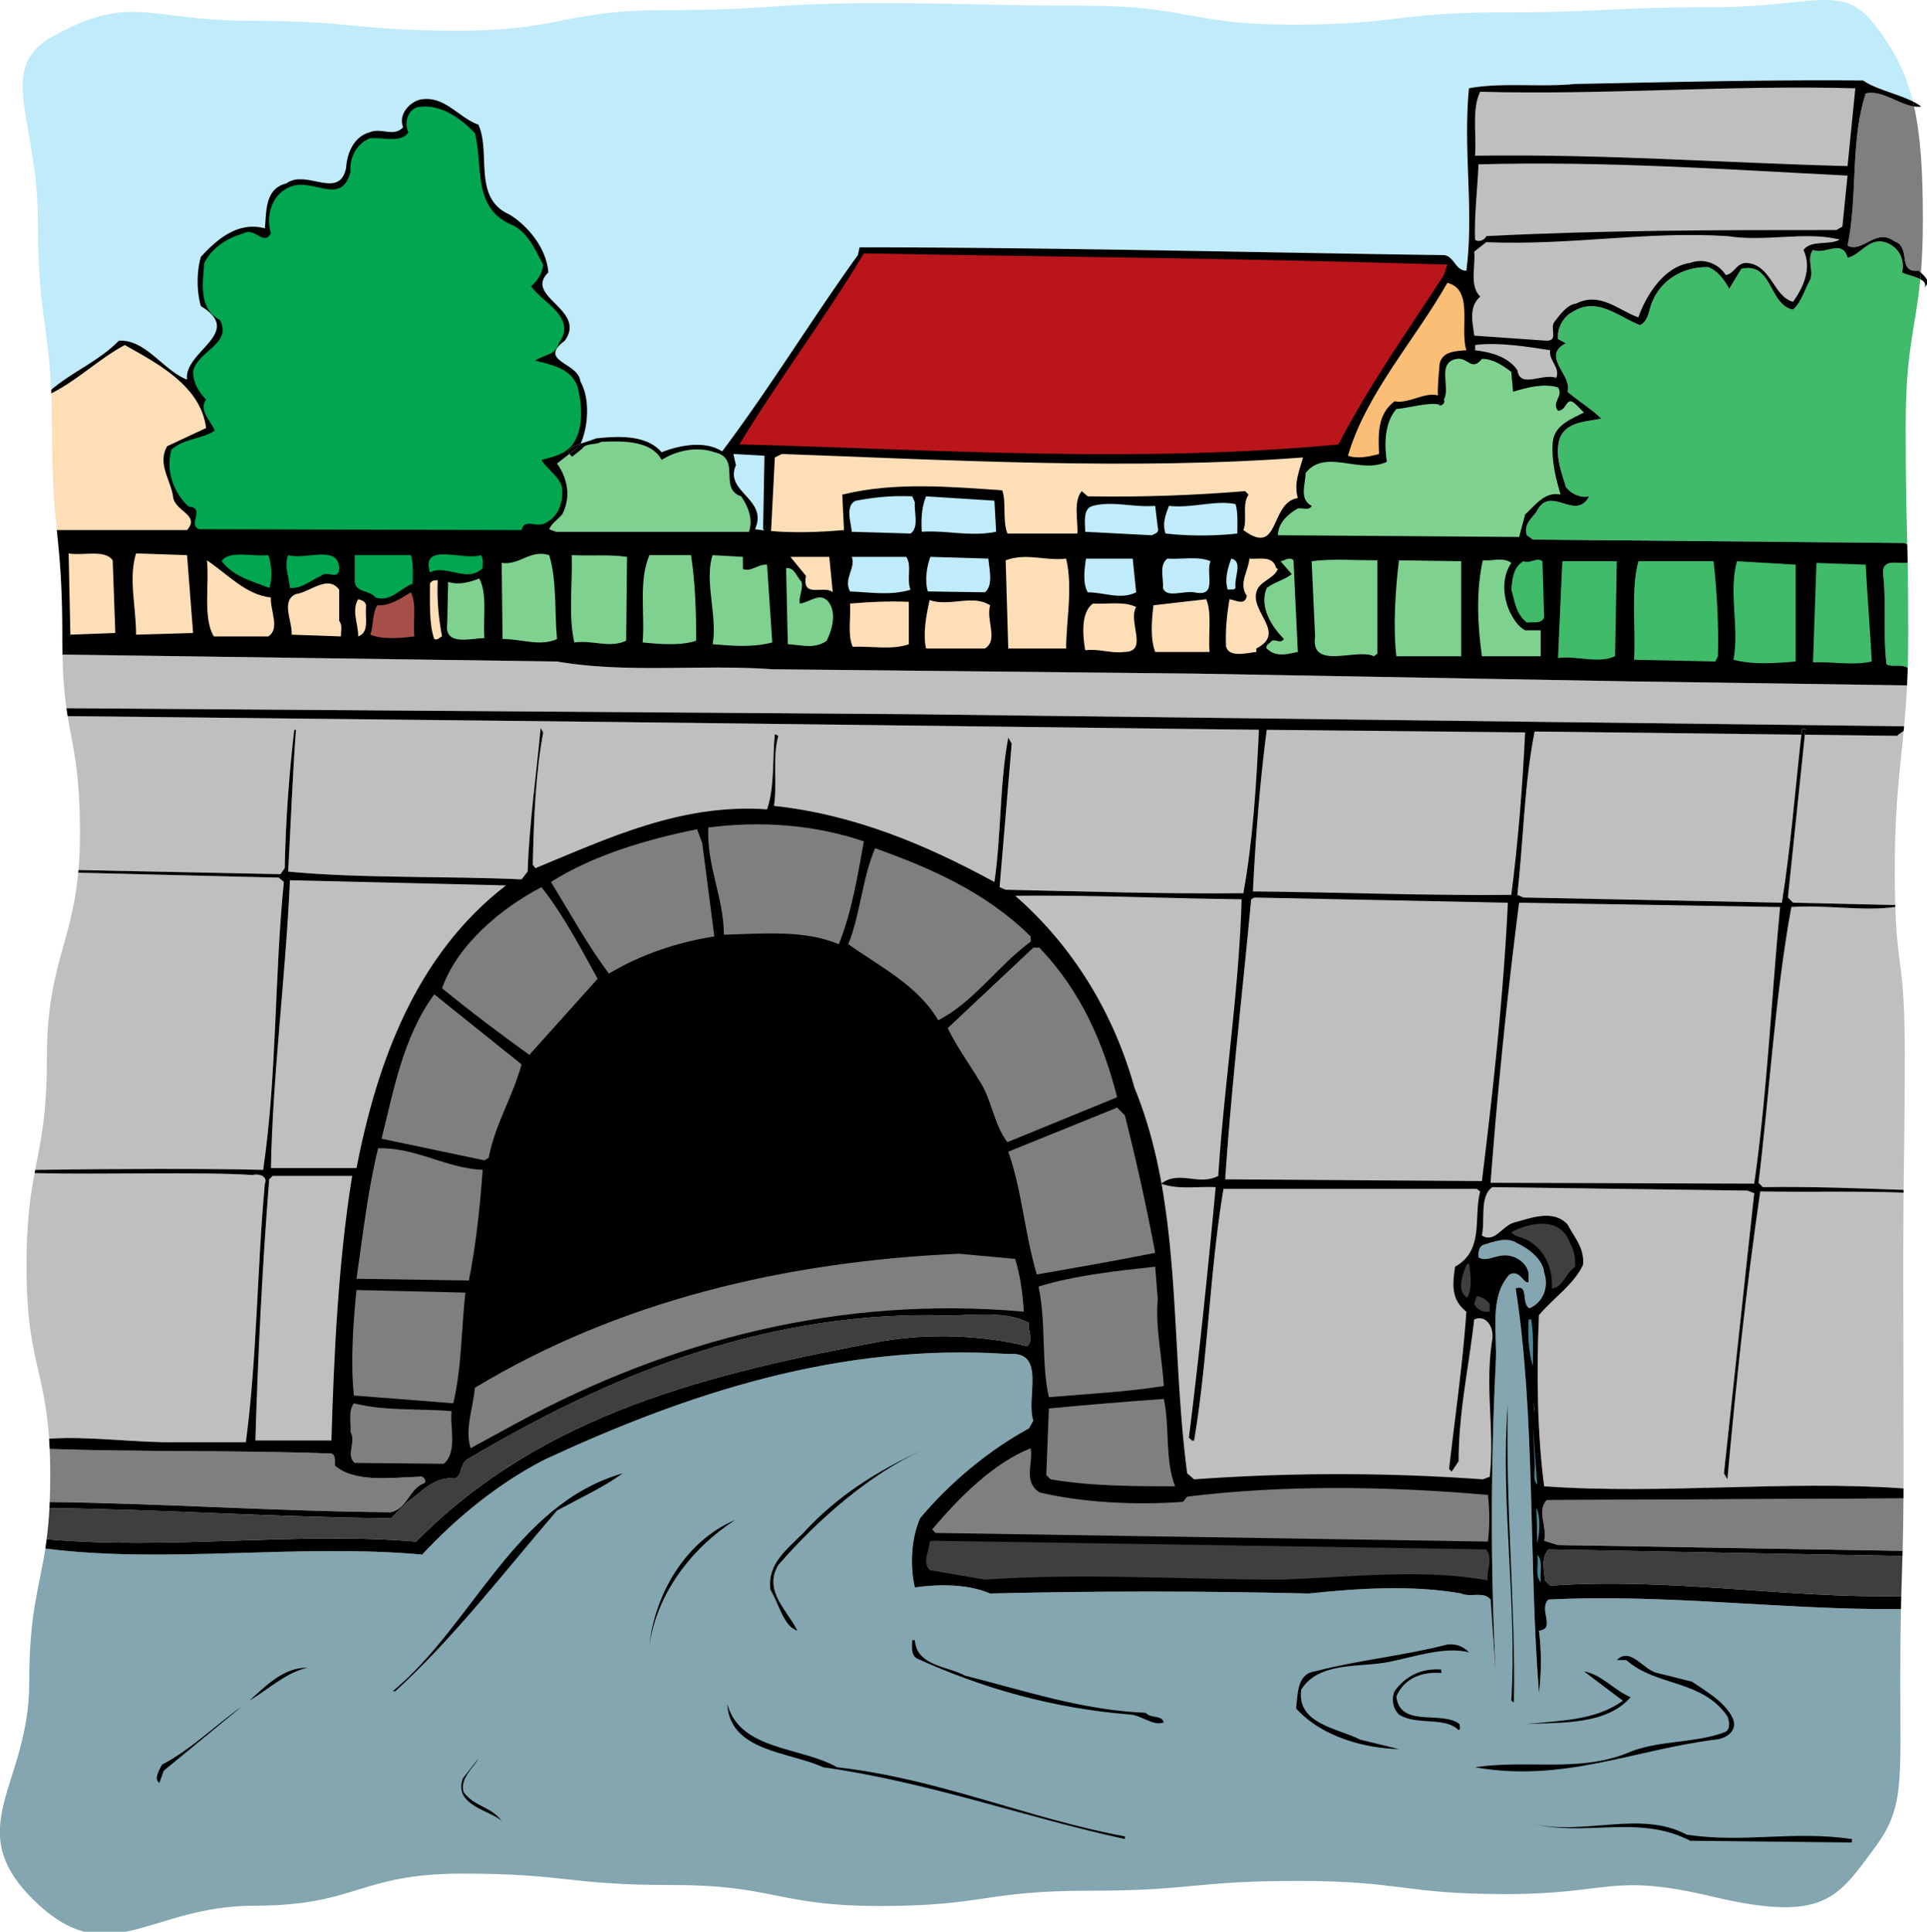
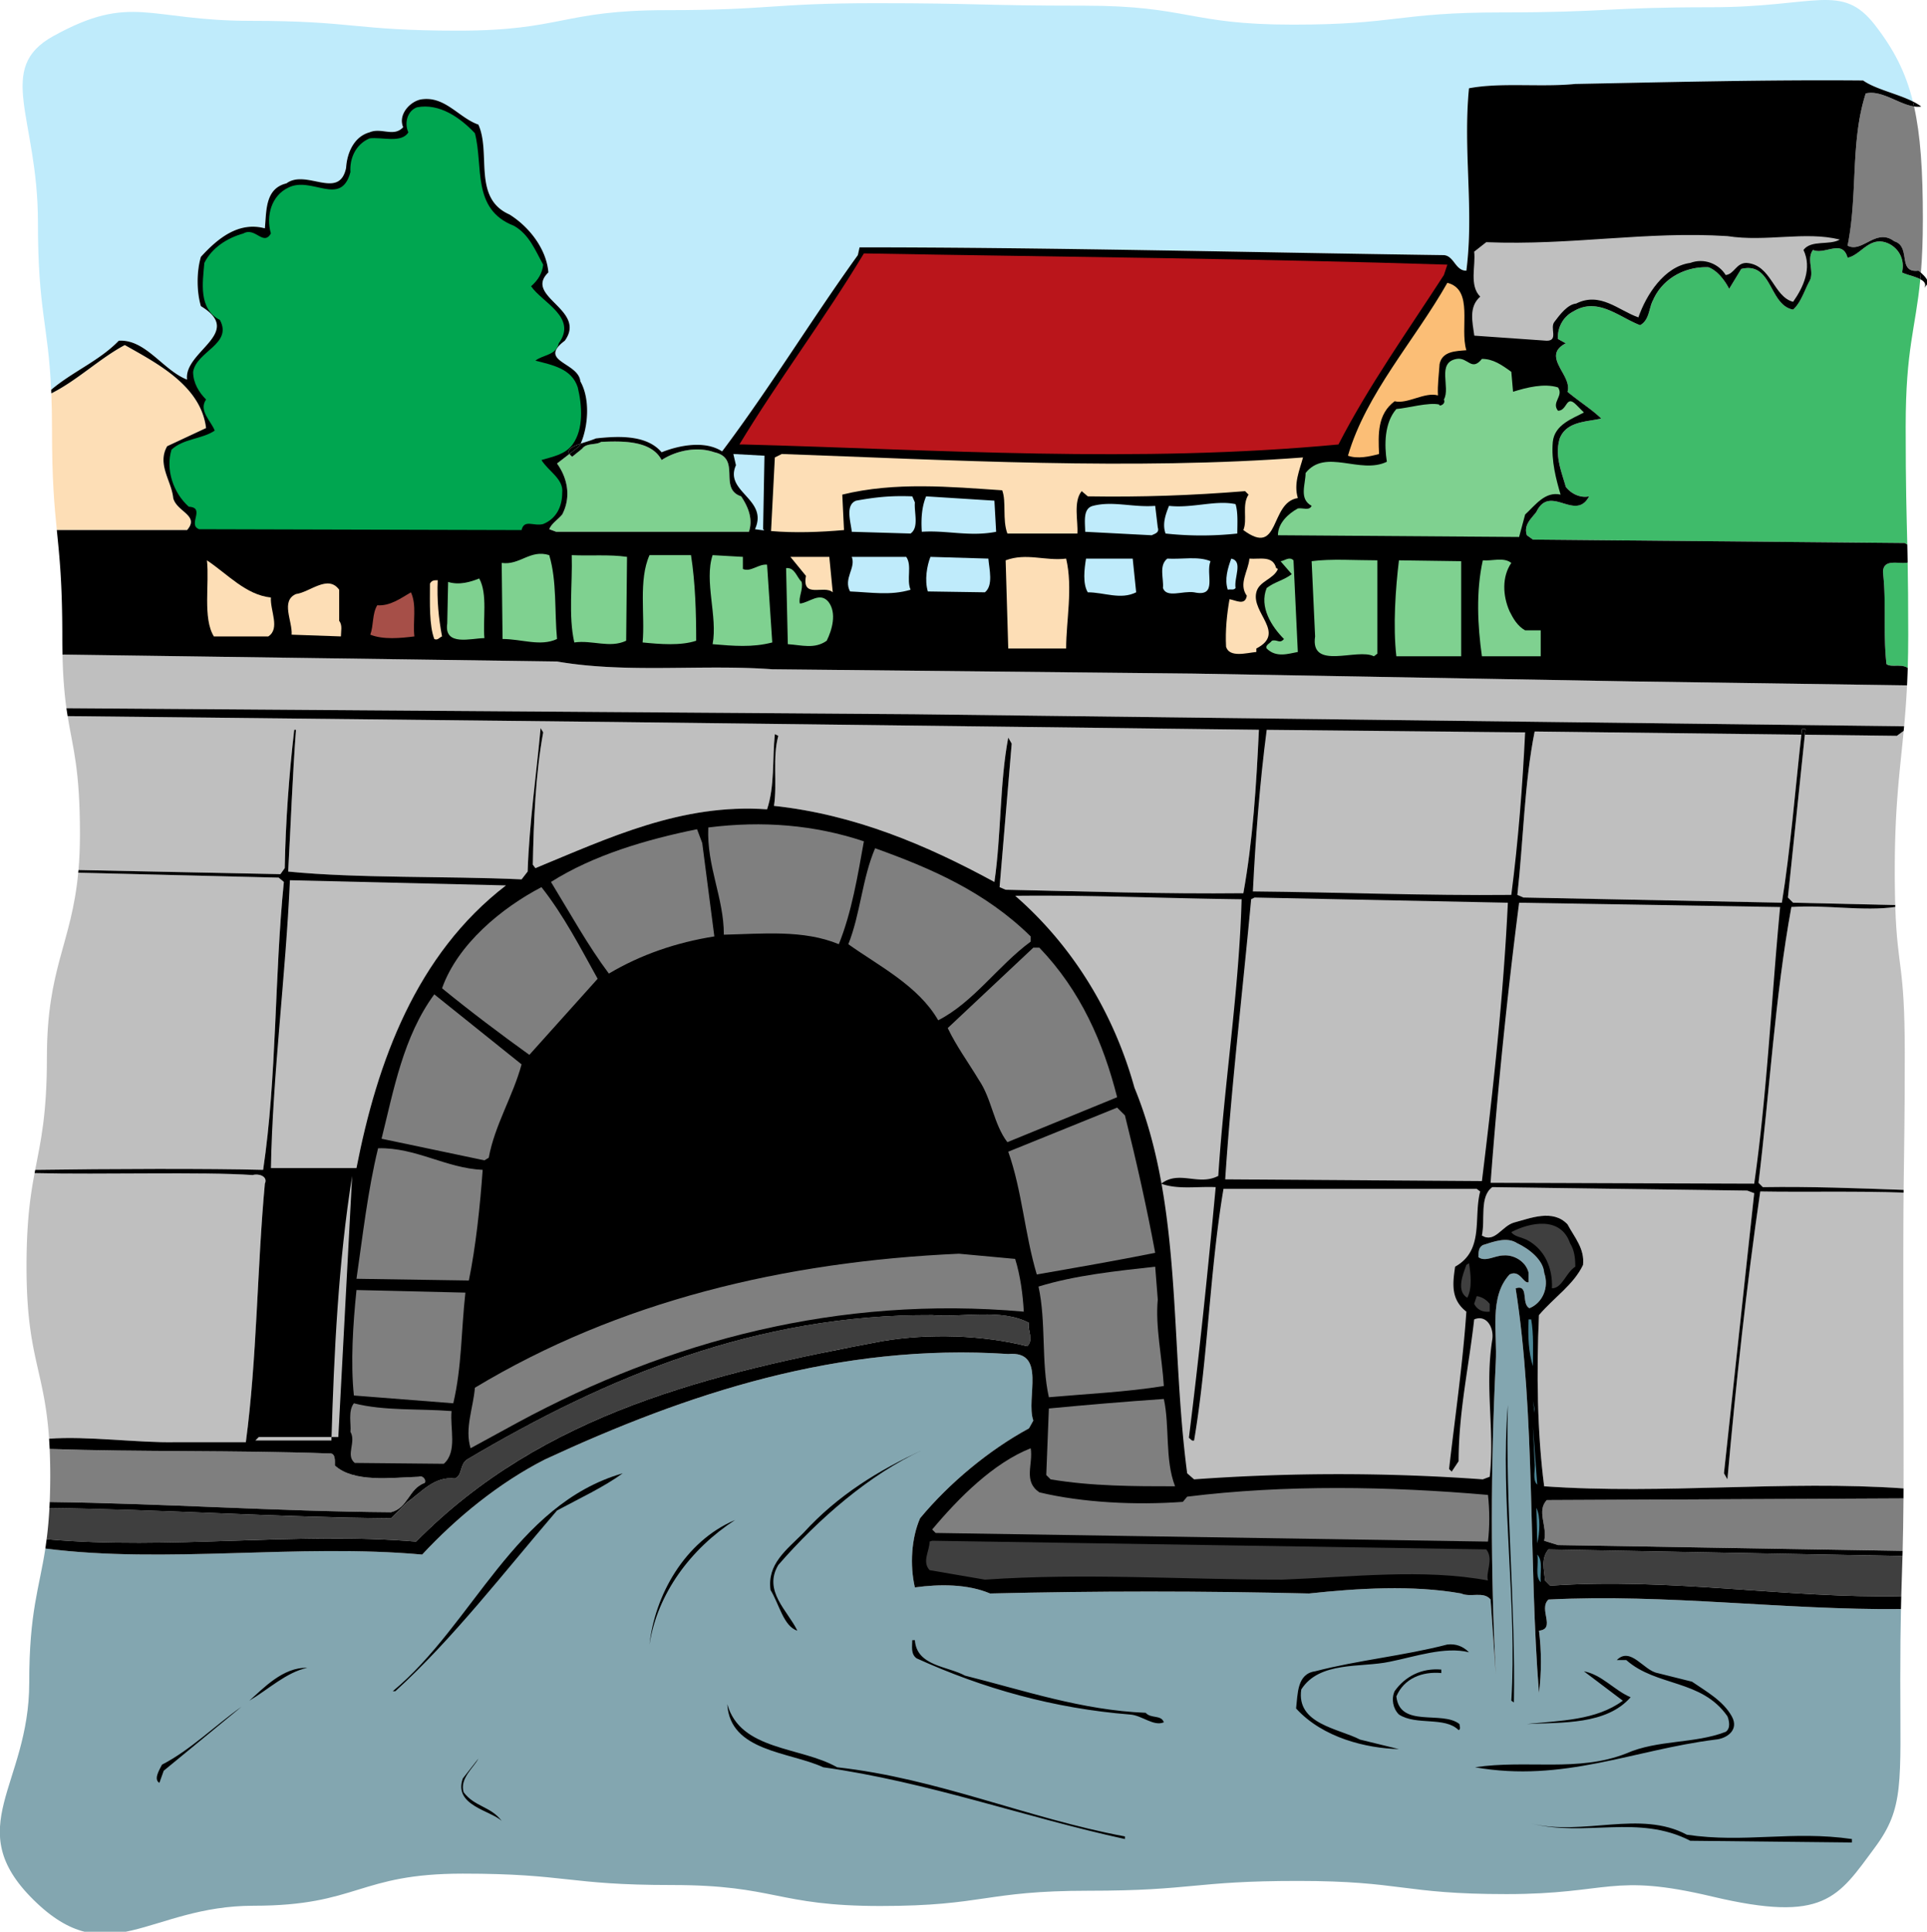
<svg xmlns="http://www.w3.org/2000/svg" width="419.461" height="420.416">
  <defs>
    <clipPath id="a">
      <path d="M0 269h414v151.39H0Zm0 0" />
    </clipPath>
    <clipPath id="b">
      <path d="M418 59h1.46v4H418Zm0 0" />
    </clipPath>
  </defs>
  <path fill="#7f7f7f" d="M92.46 322.713c.376-.754-.562-1.695-1.315-1.316-6.024.187-14.114 1.316-18.25-2.446 0-1.129.187-2.824-1.32-2.636-20.778-.735-40.891-.29-60.763-.97a137.738 137.738 0 0 1 .008 11.548c24.543.289 49.422 2.035 74.301 2.218 3.766-.941 3.766-5.082 7.34-6.398" />
  <path fill="#3f3f3f" d="M90.578 335.506c27.66-28.035 64.352-36.691 101.61-43.652 9.968-1.692 21.824-1.317 31.421 1.129 1.504-1.504 0-3.387.375-5.079-6.02-3.199-14.488-1.128-21.074-1.695-38.195-.187-70.746 13.36-101.23 31.422-1.692 1.129-.942 3.387-2.633 4.14-4.516-.562-7.34 3.012-10.535 5.27l-3.39 3.387c-24.665-.184-49.68-1.95-74.364-2.227a91.736 91.736 0 0 1-.606 6.793c26.77 2.38 54.25-1.683 80.426.512" />
  <g clip-path="url(#a)" transform="translate(0 .026)">
    <path fill="#83a6b0" d="M337.07 348.09c-2.257 2.07 1.692 6.398-2.07 6.773.563 4.328.563 9.219 0 13.547-2.258-28.223-.754-60.586-5.082-88.058 3.012-.942 1.129 3.386 3.012 4.328 2.824-1.13 4.328-4.516 3.199-7.715-.188-2.824-3.387-5.27-5.832-6.399-2.262-1.504-5.082-.375-7.527.38-.942.562-.942 1.503-.942 2.632 1.504 1.129 3.574-.379 5.457-.379 2.258-.187 4.89 1.32 5.457 3.766v2.07c-1.129.375-1.883-2.824-4.14-1.695-4.516 4.894-2.633 12.605-3.012 19.191-1.13 23.145-1.13 45.16 0 67.739l-1.13-16.18c-1.503-1.883-4.327-.38-6.397-1.317-10.536-1.882-22.579-1.128-33.114 0-23.898-.566-45.722-.566-69.43 0-4.894-2.07-10.914-2.07-16.37-1.32-1.13-4.89-.754-10.723 1.128-15.05 6.399-7.716 15.051-14.868 23.707-19.571l.942-1.691c-1.696-4.895 3.012-15.243-5.457-14.489-36.88-2.445-69.996 8.657-100.856 22.953-9.968 5.082-19.191 12.61-26.715 20.7-26.906-2.446-55.875 2.066-82.027-1.317-1.351 8.844-3.508 13.703-3.508 29.219 0 22.406-15.008 31.523.95 47.254 16.183 15.957 25.132 1.266 47.859 1.266 22.781 0 22.781-6.989 45.562-6.989 22.735 0 22.735 2.48 45.47 2.48 22.73 0 22.73 4.563 45.456 4.563 22.668 0 22.668-3.32 45.34-3.32 22.773 0 22.773-2.133 45.547-2.133 22.687 0 22.687 2.867 45.375 2.867 22.59 0 22.793-4.68 44.777.528 24.461 5.797 27.344.234 35.422-10.676 6.402-8.637 5.524-13.914 5.524-36.637 0-6.64.058-11.344.148-15.242-25.633.21-51.09-3.371-76.723-2.078" />
  </g>
  <path fill="#3f3f3f" d="m336.316 343.975 1.13 1.129c26.007-1.844 51.831 2.808 76.413 2.28.086-3.058.18-5.741.266-8.741L337.07 337.2c-1.695 2.07-.941 4.328-.754 6.774" />
  <path fill="#bfbfbf" d="M57.277 254.6c3.008-20.133 2.446-42.336 4.512-62.657l-1.129-.94-43.633-1.079c-1.468 15.574-6.816 20.652-6.816 40.207 0 12.516-1.34 18.152-2.547 24.473 15.832-.239 38.14-.309 49.613-.004" />
  <path fill="#7f7f7f" d="M406.121 20.342c-3.387 10.535-1.691 22.012-3.95 33.113 3.2 1.696 6.212-3.949 10.161-.941 3.766 1.129.566 6.965 5.27 6.398.144.11.332.258.53.434.263-3.176.43-6.926.43-11.684 0-10.574-.519-18.242-1.921-24.492-3.375-.504-7.102-3.644-10.52-2.828" />
  <path fill="#bfbfbf" d="M61.98 188.932c.188-10.16.938-20.32 2.067-30.106h.379c-.754 9.973-1.13 20.508-1.696 30.856 15.243 1.508 34.247.941 50.805 1.695l1.317-1.695c.375-10.723 1.882-20.883 2.824-31.23l.562.937c-1.691 9.222-2.07 19.383-2.258 28.789l.567.754c15.992-6.586 31.797-14.114 50.426-12.797 1.691-5.078 1.129-10.91 1.691-16.367l.754.375c-1.316 4.703-.188 10.347-.941 15.242 17.5 1.879 33.117 8.465 47.98 16.558 1.508-10.351 1.129-21.453 3.012-31.425l.754 1.32-2.637 31.234 1.316.563c17.313.375 34.625.941 51.746.754 2.07-11.477 2.825-23.52 3.387-35.563l-140.18-1.695L14.72 155.85c1.129 7.031 2.683 11.285 2.683 25.742 0 2.875-.117 5.434-.32 7.758l43.957.898.941-1.316" />
  <path fill="#7f7f7f" d="m336.129 335.318 3.008.942 75.02 1.262c.081-3.133.152-6.696.187-11.414l-77.653.367c-2.257 2.449.188 5.644-.562 8.843" />
  <path fill="#fddeb6" d="M37.707 108.397c-.375-3.762-3.574-7.336-1.316-11.286l8.464-3.953c-1.128-9.218-10.722-14.113-17.687-18.062-5.48 2.91-10.344 7.691-15.996 10.512.094 2.328.148 4.945.148 7.984 0 10.86.512 16.43 1.047 21.77H40.72c2.82-3.2-2.258-3.954-3.012-6.965" />
  <path fill="#bfbfbf" d="M38.27 313.87h15.242c2.445-18.25 2.445-38.009 4.14-56.259.75-1.695-1.507-2.261-2.636-1.882-11.125-.754-32.723-.059-47.485-.422-.937 4.992-1.758 10.574-1.758 20.367 0 19.676 3.883 22.297 4.91 37.445 8.2-.652 19.36.93 27.587.75m354.605-153.965-3.688 35.426 1.13 1.13 22.23.515a242.444 242.444 0 0 1-.102-7.543c0-13.903 1.09-21.434 1.942-30.371l-1.489 1.082-20.023-.239m-132.953-13.308-91.82-.942c-15.43-1.128-31.614.942-46.852-1.691l-107.629-1.508-.02-.015c.11 5.054.438 8.683.856 11.695l184.504 1.305 215.52 2.629c.25-2.743.476-5.641.636-8.91l-60.363-.872-94.832-1.691m123.246 112.707c-3.012 20.7-5.27 41.582-7.148 62.656l-.754-1.316 6.586-60.965-1.508-.563-55.504-.754c-2.824 2.07-1.508 6.965-2.262 10.54 2.824 1.69 4.328-2.07 6.965-2.825 3.574-.941 8.465-3.011 11.664.375 1.508 2.825 3.766 5.27 3.387 8.844-2.07 4.328-6.207 6.965-9.594 10.914-.566 12.418-.379 25.59 1.129 37.258 26.195 1.844 52.215-1.363 78.226.46.004-1.28.008-2.64.008-4.093 0-22.734-.058-22.539-.058-45.273 0-6.512.023-11.157.062-15.008-10.199-.367-21.625-.078-31.199-.25" />
  <path fill="#3fbb6a" d="M410.262 52.705c-3.574-.941-5.27 2.82-8.09 3.387-1.129-4.14-4.89-.566-7.527-1.695-1.504 2.07.378 4.703-.75 6.773-1.13 2.07-1.883 4.703-3.579 6.211-5.265-.941-4.515-10.54-11.289-8.844l-2.632 4.328c-.754-1.507-2.446-3.953-4.516-4.703-5.082-.191-9.973 2.446-12.043 7.149-.941 1.691-.754 4.328-2.82 5.457-4.52-1.696-9.223-6.211-14.493-3.012-2.257 1.129-3.574 3.574-3.386 6.023l1.695.938c-5.457 2.824 1.504 6.965.375 10.539 2.445 2.07 5.457 3.95 7.34 5.832-3.2.754-7.527.566-9.031 4.328-1.13 3.762.375 7.149 1.316 10.535 1.316 1.696 3.387 2.446 5.078 2.07-3.008 5.645-8.465-2.82-11.476 3.387-1.13 1.508-2.82 2.825-2.07 5.082l1.32.942 80.906.75c.203.101.394.219.582.344-.16-6.864-.352-12.364-.352-25.684 0-17.102 2.145-21.262 3.184-32.074-1.234-.66-3.195-1.032-3.977-1.477.75-3.2-1.129-5.836-3.765-6.586m-.375 71.875c.754 6.774 0 13.172.754 19.946.937.785 3.316-.125 4.629.859.066-2.203.105-4.57.105-7.164 0-6.961-.05-11.785-.125-15.781-1.984.375-5.363-.961-5.363 2.14" />
  <path fill="#bfbfbf" d="m330.297 194.764 1.316.566 56.258 1.13c1.817-11.079 2.98-25.27 4.242-36.567l-58.054-.692c-2.258 11.29-2.446 23.711-3.762 35.563m59.644 2.633c-3.574 19.57-4.703 39.89-7.152 60.023l.941.941c10.34-.164 20.68.247 30.641.602.094-9.191.25-13.98.25-29.86 0-19.515-1.613-18.042-2.062-31.714-6.907.996-14.914-.504-22.618.008" />
  <g clip-path="url(#b)" transform="translate(0 .026)">
    <path d="M418.133 59.32c-.04.489-.082.961-.13 1.422.849.45 1.356 1.035.895 1.875l.567-.75c.605-.61-.492-1.808-1.332-2.547" />
  </g>
  <path d="M418.203 23.19c-.527-.403-1.144-.766-1.812-1.102.086.355.171.719.25 1.082a5.247 5.247 0 0 0 1.562.02" />
  <path fill="#bfebfb" d="M40.719 82.62c-.754-6.208 12.605-10.16 3.008-15.993-.942-3.2-.942-7.527 0-10.723 3.765-4.14 8.28-7.718 13.925-6.21.375-3.766 0-8.657 4.703-9.786 4.329-3.199 11.477 3.766 12.985-3.386.187-3.2 1.691-6.774 5.078-7.715 2.637-1.13 5.27 1.129 7.34-1.13-1.13-2.632 1.316-5.456 3.762-6.019 5.27-.941 8.28 3.95 12.609 5.457 2.82 6.207-1.32 15.993 6.773 19.567 4.512 2.824 8.09 7.715 8.465 12.61-5.457 5.265 8.469 8.089 3.574 14.862-6.02 4.516 3.012 4.704 3.387 8.844 2.152 3.762 1.738 9.742.07 13.555 1.125-.383 2.387-.738 3.32-1.137 5.079-.566 11.098-.754 14.298 3.012 3.765-1.508 9.41-2.637 13.171-.188 10.348-13.738 19.38-28.601 29.543-42.714l.375-1.692c41.774 0 86.176 1.129 127.196 1.692 2.258.187 2.445 3.386 4.89 3.386 1.696-13.36-.75-25.965.567-39.699 6.96-1.32 15.617-.191 23.144-.941 19.946-.38 41.582-.942 62.657-.754 2.671 1.886 7.457 2.875 10.832 4.57-1.598-6.46-4.207-11.426-8.27-16.656-7.2-9.281-12.934-3.856-35.66-3.856-22.781 0-22.781 1.121-45.563 1.121-22.734 0-22.734 2.664-45.468 2.664-22.727 0-22.727-4.128-45.453-4.128-22.672 0-22.672-.543-45.344-.543-22.774 0-22.774 1.515-45.543 1.515-22.688 0-22.688 4.465-45.375 4.465-22.594 0-22.594-2.14-45.184-2.14-22.406 0-25.808-6.094-42.89 3.3-12.801 7.043-3.387 17.746-3.387 40.473 0 19.402 2.223 22.09 2.883 36.535 4.578-3.918 10.535-6.336 14.715-10.684 5.832-.375 9.597 6.399 14.867 8.465" />
  <path fill="#7fd190" d="M122.379 111.975c-.942 1.129-2.258 1.879-2.824 3.199l1.508.562h41.957c.94-2.82-.188-5.457-1.692-7.714-5.082-1.692.188-8.278-5.832-9.594-3.766-1.317-8.281-.379-11.48 1.691-2.258-4.328-8.657-4.14-13.168-3.949-1.13.75-3.184.164-4.125 1.48l-2.16 1.743a2.609 2.609 0 0 1-.61-.602l-2.703 2.082c2.445 3.387 3.012 7.524 1.129 11.102" />
  <path d="M418.004 60.768c.047-.461.09-.934.129-1.422a9.218 9.218 0 0 0-.531-.434c-4.704.567-1.504-5.27-5.27-6.398-3.95-3.008-6.96 2.637-10.16.941 2.258-11.101.562-22.578 3.95-33.113 3.417-.816 7.144 2.324 10.519 2.828a43.747 43.747 0 0 0-.25-1.082c-3.375-1.695-8.16-2.684-10.832-4.57-21.075-.188-42.711.375-62.657.754-7.527.75-16.183-.38-23.144.941-1.317 13.734 1.129 26.34-.567 39.7-2.445 0-2.632-3.2-4.89-3.387-41.02-.563-85.422-1.692-127.196-1.692l-.375 1.692c-10.164 14.113-19.195 28.976-29.542 42.714-3.762-2.449-9.407-1.32-13.172.188-3.2-3.766-9.22-3.578-14.297-3.012-.934.399-2.196.754-3.32 1.137-.086.191-.169.379-.258.558l-2.188 1.68c.133.188.317.387.61.602l2.16-1.742c.941-1.317 2.996-.731 4.125-1.481 4.511-.191 10.91-.379 13.168 3.95 3.199-2.071 7.714-3.009 11.48-1.692 6.02 1.316.75 7.902 5.832 9.594 1.504 2.257 2.633 4.894 1.692 7.714h-41.958l-1.507-.562c.566-1.32 1.882-2.07 2.824-3.2 1.883-3.577 1.316-7.714-1.129-11.1l2.703-2.083c-.676-.988.707-1.648 2.445-2.238 1.668-3.813 2.082-9.793-.07-13.555-.375-4.14-9.406-4.328-3.387-8.844 4.895-6.773-9.03-9.597-3.574-14.863-.375-4.894-3.953-9.785-8.465-12.61-8.093-3.573-3.953-13.359-6.773-19.566-4.328-1.507-7.34-6.398-12.61-5.457-2.445.563-4.89 3.387-3.761 6.02-2.07 2.258-4.703 0-7.34 1.129-3.387.941-4.89 4.515-5.078 7.715-1.508 7.152-8.656.187-12.985 3.386-4.703 1.13-4.328 6.02-4.703 9.785-5.644-1.507-10.16 2.07-13.925 6.211-.942 3.196-.942 7.524 0 10.723 9.597 5.832-3.762 9.785-3.008 15.992-5.27-2.066-9.035-8.84-14.867-8.465-4.18 4.348-10.137 6.766-14.715 10.684l.035.77c5.652-2.82 10.516-7.602 15.996-10.512 6.965 3.949 16.559 8.844 17.687 18.062l-8.464 3.953c-2.258 3.95.941 7.524 1.316 11.286.754 3.011 5.832 3.765 3.012 6.964H12.367c.582 5.84 1.195 11.395 1.195 23.27 0 1.36.012 2.621.04 3.809.007.008.015.011.02.015l107.628 1.508c15.238 2.633 31.422.563 46.852 1.691l91.82.942 94.832 1.691 60.363.871c.059-1.203.11-2.46.153-3.773-1.313-.984-3.692-.074-4.63-.86-.753-6.773 0-13.171-.753-19.945 0-3.101 3.379-1.765 5.363-2.14a744.04 744.04 0 0 0-.078-3.914 5.42 5.42 0 0 0-.582-.344l-80.906-.75-1.32-.942c-.75-2.257.94-3.574 2.07-5.082 3.011-6.207 8.468 2.258 11.476-3.386-1.691.375-3.762-.375-5.078-2.07-.941-3.387-2.445-6.774-1.316-10.536 1.504-3.762 5.832-3.574 9.03-4.328-1.882-1.883-4.894-3.762-7.339-5.832 1.129-3.574-5.832-7.715-.375-10.54l-1.695-.937c-.188-2.449 1.129-4.894 3.386-6.023 5.27-3.2 9.973 1.316 14.493 3.012 2.066-1.13 1.879-3.766 2.82-5.457 2.07-4.703 6.96-7.34 12.043-7.149 2.07.75 3.762 3.196 4.516 4.703l2.632-4.328c6.774-1.695 6.024 7.903 11.29 8.844 1.695-1.508 2.449-4.14 3.578-6.211 1.128-2.07-.754-4.703.75-6.773 2.636 1.129 6.398-2.446 7.527 1.695 2.82-.566 4.516-4.328 8.09-3.387 2.636.75 4.515 3.387 3.765 6.586.782.445 2.743.817 3.977 1.477" />
  <path d="m123.953 98.791 2.188-1.68c.09-.18.171-.367.257-.558-1.738.59-3.12 1.25-2.445 2.238m268.297 59.883c-.047.398-.09.812-.137 1.219l.762.011.129-1.23h-.754" />
  <path d="M14.457 154.135c.082.594.172 1.16.262 1.715l119.136 1.281 140.18 1.695c-.562 12.043-1.316 24.086-3.387 35.563-17.12.187-34.433-.38-51.746-.754l-1.316-.563 2.637-31.234-.754-1.32c-1.883 9.972-1.504 21.074-3.012 31.425-14.863-8.093-30.48-14.68-47.98-16.558.753-4.895-.375-10.54.941-15.242l-.754-.375c-.562 5.457 0 11.289-1.691 16.367-18.63-1.317-34.434 6.21-50.426 12.797l-.567-.754c.188-9.406.567-19.567 2.258-28.79l-.562-.937c-.942 10.348-2.45 20.508-2.824 31.23l-1.317 1.696c-16.558-.754-35.562-.187-50.805-1.695.567-10.348.942-20.883 1.696-30.856h-.38c-1.128 9.785-1.878 19.946-2.066 30.106l-.94 1.316-43.958-.898c-.016.195-.035.383-.055.574l43.633 1.078 1.13.941c-2.067 20.32-1.505 42.524-4.513 62.657-11.472-.305-33.78-.235-49.613.004-.047.234-.09.468-.133.703 14.762.363 36.36-.332 47.485.422 1.129-.38 3.386.187 2.636 1.883-1.695 18.25-1.695 38.007-4.14 56.257H38.27c-8.227.18-19.387-1.402-27.586-.75.05.715.093 1.453.129 2.227 19.87.68 39.984.234 60.761.969 1.508-.188 1.32 1.507 1.32 2.636 4.137 3.762 12.227 2.633 18.25 2.446.754-.38 1.692.562 1.317 1.316-3.574 1.317-3.574 5.457-7.34 6.399-24.879-.184-49.758-1.93-74.3-2.22-.02.45-.04.884-.063 1.31 24.683.277 49.699 2.042 74.363 2.226l3.39-3.387c3.196-2.258 6.02-5.832 10.536-5.27 1.691-.753.941-3.011 2.633-4.14 30.484-18.062 63.035-31.61 101.23-31.422 6.586.567 15.055-1.504 21.074 1.696-.375 1.69 1.13 3.574-.375 5.078-9.597-2.446-21.453-2.82-31.422-1.13-37.257 6.962-73.949 15.618-101.609 43.653-26.176-2.195-53.656 1.867-80.426-.512-.09.696-.18 1.371-.28 2.02 26.151 3.383 55.12-1.129 82.026 1.316 7.524-8.09 16.747-15.617 26.715-20.699 30.86-14.297 63.977-25.398 100.856-22.953 8.469-.754 3.761 9.594 5.457 14.488l-.942 1.692c-8.656 4.703-17.308 11.855-23.707 19.57-1.882 4.328-2.257 10.16-1.129 15.05 5.457-.75 11.477-.75 16.372 1.321 23.707-.566 45.53-.566 69.43 0 10.534-1.129 22.577-1.883 33.113 0 2.07.938 4.894-.566 6.398 1.316l1.129 16.18c-1.13-22.578-1.13-44.594 0-67.738.379-6.586-1.504-14.297 3.012-19.192 2.257-1.128 3.011 2.07 4.14 1.696v-2.07c-.566-2.446-3.199-3.954-5.457-3.766-1.883 0-3.953 1.508-5.457.379 0-1.13 0-2.07.942-2.633 2.445-.754 5.265-1.883 7.527-.379 2.445 1.129 5.644 3.574 5.832 6.398 1.129 3.2-.375 6.586-3.2 7.715-1.882-.941 0-5.27-3.011-4.328 4.328 27.473 2.824 59.836 5.082 88.059.562-4.328.562-9.219 0-13.547 3.762-.375-.188-4.703 2.07-6.774 25.633-1.293 51.09 2.29 76.723 2.079.02-.98.043-1.91.066-2.809-24.582.527-50.406-4.125-76.414-2.281l-1.129-1.13c-.187-2.444-.941-4.702.754-6.773l77.055 1.442c.012-.371.02-.742.031-1.121l-75.02-1.262-3.007-.941c.75-3.2-1.695-6.395.562-8.844l77.653-.367.011-2.18c-26.011-1.824-52.03 1.383-78.226-.461-1.508-11.668-1.695-24.84-1.13-37.258 3.388-3.949 7.524-6.586 9.595-10.914.379-3.574-1.88-6.02-3.387-8.844-3.2-3.386-8.09-1.316-11.664-.375-2.637.754-4.14 4.516-6.965 2.825.754-3.575-.562-8.47 2.262-10.54l55.504.754 1.507.563-6.585 60.965.753 1.316c1.88-21.074 4.137-41.957 7.149-62.656 9.574.172 21-.117 31.2.25 0-.2.003-.395.003-.59-9.96-.355-20.3-.766-30.64-.601l-.942-.942c2.45-20.133 3.578-40.453 7.152-60.023 7.704-.512 15.711.988 22.618-.008l-.012-.414-22.23-.516-1.13-1.129 3.688-35.426-.762-.011c-1.261 11.297-2.425 25.488-4.242 36.566l-56.258-1.129-1.316-.566c1.316-11.852 1.504-24.274 3.762-35.563l58.054.692c.047-.407.09-.82.137-1.22h.754l-.129 1.231 20.023.239 1.489-1.082.093-.993-215.52-2.628-184.503-1.305" />
  <path fill="#bfbfbf" d="M331.988 159.389c-.562 11.668-1.504 23.71-3.011 35.375-18.625.187-36.692-.563-56.258-.754.562-11.477 1.504-23.707 3.011-35.184l56.258.563" />
  <path fill="#7f7f7f" d="M188.047 183.1c-1.317 7.336-2.637 15.43-5.457 22.39-7.715-3.199-16.559-2.257-25.027-2.07 0-8.09-3.762-14.867-3.387-23.332 11.855-1.504 23.144-.566 33.87 3.012m-35.186.375 2.636 20.32c-8.281 1.32-15.996 3.953-22.957 8.09-4.516-6.02-8.469-13.168-12.605-19.942 9.218-5.835 20.695-9.222 31.796-11.48l1.13 3.012m71.5 20.32v1.129c-7.15 5.27-12.419 13.172-20.133 17.125-4.329-7.527-12.98-11.856-19.567-16.559 2.633-6.586 3.012-14.3 5.832-20.886 12.043 4.328 23.899 9.406 33.867 19.191" />
  <path fill="#bfbfbf" d="M110.148 192.693c-19.57 15.055-28.035 38.387-32.55 61.528h-18.63c.376-20.32 3.2-41.582 4.141-62.656l47.04 1.128" />
  <path fill="#7f7f7f" d="M117.863 193.072c4.89 6.207 8.465 13.172 12.23 19.942l-14.866 16.558c-6.02-4.328-12.793-9.406-19.004-14.488 3.386-9.594 12.984-17.496 21.64-22.012" />
  <path fill="#bfbfbf" d="M270.273 195.705c-.566 20.133-3.765 39.89-5.082 60.211-4.328 2.258-8.464-1.316-12.418 1.695 3.575 1.317 7.903.563 11.856.75-1.695 18.254-3.578 36.504-5.836 54.567.379.187.566.754 1.129.566 3.012-17.875 3.387-36.879 6.398-54.754h55.13l.753.563c-1.504 5.644.942 12.793-5.457 16.371-.562 3.762-.937 7.148 2.445 9.785-.75 11.098-2.445 22.766-3.761 34.242l.566.567 1.504-2.258c0-10.727 2.258-20.7 3.387-30.86 2.633-1.128 4.328 1.696 3.953 4.329-1.695 10.726.562 19.566-.567 29.918l-1.503.562a438.296 438.296 0 0 0-62.848 0l-1.504-1.316c-3.762-28.41-.941-58.328-11.477-83.918-4.328-15.617-12.984-30.48-25.968-41.774 16.937-.187 32.367.567 49.3.754" />
  <path fill="#bfbfbf" d="M328.227 196.46c-.942 20.132-3.2 40.64-5.649 60.585l-55.883-.375c1.32-20.133 3.766-40.644 5.649-60.965l.75-.375 55.133 1.13m59.269.937c-1.883 19.57-2.824 40.644-5.644 60.214l-57.391-.19a1153.634 1153.634 0 0 1 6.21-60.962l56.825.938" />
  <path fill="#7f7f7f" d="M226.242 206.244c9.031 9.407 13.922 20.696 16.934 32.551l-23.895 9.781c-3.011-3.949-3.386-9.406-6.21-13.547-2.258-3.761-4.891-7.336-6.774-11.289l18.629-17.496h1.316m-112.707 25.399c-1.883 6.96-5.832 13.172-7.148 20.32l-.942.566-22.39-4.703c2.632-10.539 4.703-22.203 11.476-31.422l19.004 15.239m131.336 11.101c2.445 9.785 4.703 19.758 6.586 29.918-8.469 1.692-17.125 3.2-25.777 4.703-2.637-8.843-3.2-18.25-6.211-26.718l23.707-9.594 1.695 1.691M105.066 254.6c-.562 7.902-1.503 16.746-3.007 24.082l-24.461-.375c1.316-9.031 2.445-19.192 4.703-28.41 8.277-.192 14.676 4.324 22.765 4.703" />
-   <path fill="#bfbfbf" d="M76.656 255.916c-3.011 18.63-3.953 38.762-4.515 57.578H55.582c.563-18.629 1.504-38.008 3.012-56.824l.75-.754h17.312" />
+   <path fill="#bfbfbf" d="M76.656 255.916c-3.011 18.63-3.953 38.762-4.515 57.578H55.582l.75-.754h17.312" />
  <path fill="#3f3f3f" d="M341.773 270.592c.942 1.504 1.13 3.2 1.13 5.082-2.071 1.316-2.825 4.703-5.083 4.703.188-4.328-1.504-8.469-5.457-10.535-1.129-.566-2.82-.754-3.386-1.695 3.953-2.07 10.726-3.575 12.796 2.445" />
  <path fill="#7f7f7f" d="M220.973 273.979c1.129 3.574 1.695 7.902 1.882 11.48-40.265-3.578-77.332 6.395-110.074 24.082l-10.347 5.645c-1.317-4.328.562-8.653.941-13.172 31.234-18.813 67.36-27.469 105.367-29.164l12.23 1.129" />
  <path fill="#3f3f3f" d="M319.383 282.447c-2.445-1.507-.942-5.082-.192-7.152l.567-.375c.375 2.258.754 5.457-.375 7.527" />
  <path fill="#7f7f7f" d="M252.02 282.822c-.563 5.832.94 12.606 1.32 18.817-8.094 1.316-16.559 1.695-25.027 2.445-1.696-7.527-.567-16.367-2.258-24.082 7.902-2.45 16.933-3.387 25.402-4.328l.563 7.148m-150.715-1.504c-.942 8.47-.754 15.993-2.633 24.086l-21.64-1.695c-.75-7.152-.188-15.617.566-22.957l23.707.566" />
  <path fill="#3f3f3f" d="M324.273 283.764v1.695c-1.695.188-2.824-.566-3.386-1.695l.562-1.692c1.13.188 2.07.75 2.824 1.692" />
  <path fill="#4c8696" d="M333.305 287.15c.566 3.2.379 6.774.379 10.16-.942-2.82-1.13-6.585-.942-10.16h.563" />
  <path fill="#7f7f7f" d="M253.34 304.463c1.316 6.02.187 13.168 2.445 19.004-8.844 0-18.066 0-27.097-1.508l-.942-.941.567-14.485c7.902-.754 16.746-1.507 25.027-2.07" />
  <path fill="#4c8696" d="m334.059 307.47-.375-2.632.375 1.883zm0 0" />
  <path fill="#7f7f7f" d="M98.293 307.096c-.375 3.762 1.316 8.844-1.691 11.476l-19.383-.187c-2.067-1.695.379-4.516-.938-6.774.188-1.695-.566-4.515.75-6.207 6.586 1.692 14.114 1.13 21.262 1.692" />
  <path d="m329.543 370.506-.566-.375c1.32-20.887-2.446-43.844-.75-64.352-.567 22.016 1.691 43.653 1.316 64.727" />
  <path fill="#4c8696" d="M334.621 323.088c-1.129-.941-.375-3.574-.562-4.703l-.375-7.902.937 12.605" />
  <path fill="#7f7f7f" d="M224.36 315.186c.566 3.574-1.692 7.152 1.882 9.597 9.406 2.258 21.074 2.82 31.235 2.07l.941-1.128c21.262-2.637 44.027-2.258 65.48-.38.375 3.388.375 6.966 0 10.161l-120.234-1.879-.754-.754c5.832-6.96 13.36-14.488 21.45-17.687" />
  <path d="M200.84 315.56c-11.477 5.27-22.578 14.868-31.422 25.028-3.387 5.645 2.07 9.973 4.14 14.3-3.011-.94-3.953-5.831-5.831-8.843-.754-5.644 3.386-8.656 7.148-12.418 7.527-8.281 16.559-13.738 25.965-18.066m-65.29 5.082c-4.14 3.011-9.41 5.457-14.3 8.09-11.477 13.359-22.578 27.847-35.188 39.328H85.5c17.496-14.489 26.531-40.645 50.05-47.418" />
  <path fill="#4c8696" d="m334.621 335.885-.187-7.715c.941 1.883.753 5.457.187 7.715" />
  <path d="M160.012 330.803c-9.598 6.21-16.938 15.996-18.63 27.098 1.13-10.54 7.528-22.395 18.63-27.098" />
  <path fill="#3f3f3f" d="M323.52 337.201c1.695 2.07-.188 5.082.378 6.774-13.925-2.633-29.73-.754-44.785-.188-22.011 0-42.898-1.504-64.722 0l-12.043-2.07c-1.696-1.883 0-4.14 0-6.211l.562-.188 120.61 1.883" />
  <path fill="#4c8696" d="M335.375 344.35c-1.316-1.317-.375-3.95-.754-6.02 1.317 1.317.567 3.953.754 6.02" />
  <path d="M199.148 356.96c.375 5.644 7.149 5.644 10.914 7.714 12.793 3.2 25.399 7.523 39.325 8.09 1.129 1.316 3.386.375 3.953 2.07-2.262.942-4.707-1.508-7.34-1.695-16.559-1.317-31.988-5.645-46.477-12.23-1.316-.942-.941-2.633-.941-3.95h.566m120.61 2.633c-5.27-1.316-11.664.941-17.313 2.07-6.207 1.317-15.238-.187-19.191 6.02-1.129 7.527 8.094 8.469 12.797 10.914l8.465 2.07c-7.149-.187-16.555-2.445-22.391-8.844.379-3.199.188-7.527 4.14-8.09 9.407-2.445 19.38-3.386 28.79-5.831 1.882-.192 3.386.375 4.703 1.69m48.547 6.399c3.007 2.07 6.773 4.141 8.652 7.528 1.695 3.008-1.129 4.89-3.574 5.078-17.875 2.258-33.117 9.41-52.309 6.023 11.29-1.695 22.39 1.13 32.93-3.011 6.773-3.012 14.863-2.07 21.637-4.704 1.129-.753.754-2.449.379-3.386-5.649-8.094-15.43-6.399-22.016-12.23h-2.07c3.011-3.012 5.832 2.257 8.843 2.82l7.528 1.882m-301.434-3.011c-4.516.941-8.469 4.703-12.605 7.152 3.007-2.637 7.336-7.34 12.605-7.152" />
  <path d="M313.738 364.108c-4.14-.375-8.093 1.128-9.785 5.082.75 6.96 9.973 3.007 13.734 6.02 0 .374.375 1.128-.187 1.316-3.012-3.008-9.219-.942-12.984-3.387-1.317-1.317-1.692-3.387-.942-5.078 2.262-3.2 5.836-5.082 10.164-4.707v.754m41.207 5.269c-5.27 6.02-14.867 5.457-22.582 5.832 7.153-.754 15.055-.754 20.887-5.078l-8.469-6.398c3.953.75 6.586 4.14 10.164 5.644m-172.73 15.243c22.012 2.445 41.394 11.097 62.656 15.05v.566c-21.64-4.707-42.902-12.421-65.668-15.617-7.34-3.39-20.32-3.39-20.887-13.738 2.825 10.16 15.997 9.219 23.899 13.738m-147.52 3.387c-1.316-.754 0-2.824.567-3.953 6.207-3.2 11.476-8.469 17.308-12.606L35.637 385.37l-.942 2.637m66.235 2.065c2.445 3.2 5.832 3.012 8.277 6.211-2.445-2.257-10.535-3.386-8.469-9.218l3.39-4.329c-.94 1.883-4.14 4.329-3.198 7.336m266.246 9.223c12.605 1.879 22.953-.941 35.937.941v.75l-35.187-.375c-11.29-5.832-22.766-.753-34.621-3.761 11.289 2.82 23.71-3.012 33.87 2.445" />
  <path fill="#00a650" d="M103.375 28.994c1.883 7.153-.754 16.559 8.465 20.133 3.387 1.883 4.707 5.457 6.398 8.469-.187 1.883-1.129 3.387-2.633 4.703 2.446 3.574 10.16 6.773 6.02 12.418-.563 2.637-3.387 2.45-5.078 3.766 3.574.941 7.902 1.691 9.219 5.832.941 3.949 1.316 9.03-1.13 12.418-1.695 2.257-4.327 2.636-6.773 3.386 1.504 2.446 4.89 4.14 4.516 7.149 0 3.011-1.317 5.648-4.14 6.777-2.071.563-4.137-1.129-4.704 1.316l-70.183-.187c-2.633-.941 1.503-4.707-2.258-4.895-3.387-3.011-5.082-8.09-3.762-12.418 2.633-2.445 6.582-2.257 9.406-4.14-.754-2.067-3.574-4.328-1.883-6.774-1.503-1.504-2.82-3.574-2.82-6.02.75-4.515 8.656-6.019 5.832-11.288-4.703-2.446-3.762-8.09-3.387-12.418 1.692-3.387 5.079-5.457 8.47-6.399 2.632-1.507 4.323 2.82 6.019 0-1.13-3.953.187-8.277 3.761-9.972 5.082-2.633 11.48 4.328 13.551-3.387-.191-3.012 1.125-6.023 4.137-7.34 2.637-.375 6.965 1.13 8.469-1.316-.942-2.07-.188-4.703 1.883-5.457 4.89-.938 9.406 2.258 12.605 5.644" />
  <path fill="#ba151b" d="m315.055 57.596-.754 2.258c-7.903 12.23-16.371 24.086-22.953 36.879-44.032 4.14-87.121 1.128-129.457 0h-.942c8.281-13.735 18.63-27.473 27.098-41.582 42.336.753 86.176 1.128 127.008 2.445" />
-   <path fill="#bfbfbf" d="M402.172 36.147c-28.79-.754-51.934-2.637-81.098-2.258.375-4.707-.754-10.16 1.13-13.926 27.097.754 54.003-1.504 81.66-.75l-1.692 16.934m0 2.07-1.129 11.098-1.316.753c-25.965 0-50.051 0-76.207 1.317-.188.754-1.692 1.508-2.446.754-.187-5.27.567-11.29.754-16.371 27.848-.75 54.192 1.129 80.344 2.449m-81.098 38.008c3.2.375 7.153 1.316 9.223 4.328.562 4.137 5.457.562 8.465 1.691.941-2.258-1.692-3.761-1.317-6.02-4.625-.741-11.465-1.816-16.343-1.14.011.387.008.766-.028 1.14" />
  <path fill="#bfbfbf" d="M400.48 52.139c-7.527-1.883-15.996.566-24.46-.754-17.692-1.129-33.872 2.07-52.5 1.32l-2.633 2.067c.375 3.011-1.13 7.34 1.316 9.785-2.512 2.234-1.715 5.394-1.285 8.492l15.773 1.105c2.637 0 .567-2.824 1.696-4.14 1.129-1.504 2.82-3.762 4.703-3.95 5.27-2.636 9.219 1.504 13.547 3.008 1.691-4.89 5.644-11.101 11.289-11.851 3.012-1.13 6.21.187 7.715 2.633 1.882-.188 2.257-2.633 4.515-2.633 5.457.375 5.832 7.336 10.16 8.465 2.258-3.196 4.141-7.336 2.258-11.29 1.696-2.257 5.645-.94 7.906-2.257" />
  <path fill="#fbbe76" d="M313.36 79.236c.566-2.824 3.577-2.824 5.831-3.011-1.503-4.895 1.696-13.172-4.136-14.676-7.153 12.605-17.688 24.082-21.64 37.629 2.07.754 4.706.191 6.772-.375-.187-4.328-.375-8.656 3.387-11.477 2.84.668 6.54-2.086 9.438-1.27-.13-2.175.21-4.6.347-6.82" />
  <path fill="#7fd190" d="m344.781 89.772-1.691-1.696c-2.258-2.258-1.883 1.317-3.953 1.317-1.504-1.88 1.316-3.196 0-5.078-3.008-.942-6.774 0-9.782.941l-.378-4.328c-2.07-1.504-3.95-2.824-6.399-2.824-2.258 2.824-3.008-.375-5.453 0-4.516.754-1.316 6.21-2.824 8.843.375.754-.375 1.317-.942 1.317-.02-.067-.027-.145-.047-.215-2.261-.559-6.918.781-9.359.969-2.637 3.011-2.637 7.902-2.07 11.48-5.832 2.82-13.36-3.012-17.688 2.445 0 2.446-1.504 5.645 1.317 7.149-.563 1.129-1.88.375-3.008.566-2.07 1.13-4.328 3.196-4.328 5.832l52.496.375 1.316-4.89c2.258-2.07 4.328-5.082 7.715-4.328-.941-3.2-2.07-7.34-1.695-11.477.379-3.766 4.328-5.082 6.773-6.398" />
  <path fill="#bfebfb" d="m166.11 115.182.296-16.004-6.773-.375.566 2.445c-2.637 5.832 7.149 7.34 4.14 13.926.665.102 1.349.187 2.032.266a1.357 1.357 0 0 0-.262-.258" />
  <path fill="#fddeb6" d="M283.633 99.557c-37.07 2.82-76.957.562-113.461-.754l-1.508.754-.824 16.02c5.133.44 10.687.241 15.879-.216l-.375-7.714c11.476-2.825 23.52-1.696 34.808-.942.942 2.446 0 6.399 1.13 9.41h15.238c.19-2.636-.938-6.964.94-9.222l1.321 1.129c11.664.187 22.578-.188 34.242-1.13l.754.755c-1.504 2.257-.187 5.457-1.129 7.714 8.09 6.02 5.645-6.023 11.856-6.964-.942-3.196.375-6.02 1.129-8.84" />
  <path fill="#bfebfb" d="M199.148 109.338c-.187 2.258.942 5.457-.941 6.777l-12.797-.379c-.187-2.07-1.504-5.832.942-6.773 4.14-.754 7.527-1.129 12.23-.941l.566 1.316m17.688 6.398c-5.832 1.13-10.727-.375-16.184 0-.187-2.82 0-5.457.942-7.714l14.863.941.379 6.773m52.117-6.019c.567 1.879.379 4.328.379 6.398a72.477 72.477 0 0 1-15.617 0c-.754-2.07 0-4.14.75-6.023 5.082.566 10.164-1.316 14.488-.375m-16.933 5.078c.378 1.129-.563 1.32-1.317 1.695l-14.488-.754c0-2.07-.567-5.078 1.695-5.644 4.324-1.129 8.653.375 13.547 0l.563 4.703" />
-   <path fill="#fddeb6" d="m24.535 121.947.563 15.805-9.782.375-.379-17.687c3.2.566 7.907-.938 9.598 1.507m17.5 15.805-12.418.375c0-6.207-1.695-12.23 0-17.687l11.102.378 1.316 16.934" />
-   <path fill="#00a650" d="M58.402 120.818c.754 1.883.942 5.458.192 7.149-3.578-1.504-7.528-2.258-10.352-5.832 1.508-2.445 6.774-.942 10.16-1.317m15.43 3.008c-.187 2.637-2.633.192-3.95 1.508-2.257.942-4.14 2.82-6.773 2.633-.191-2.445-1.32-4.703-.379-7.149 3.766 1.13 11.102-2.445 11.102 3.008m15.618-3.008c.566 1.883.378 4.137.378 6.208-2.637.94-4.894 4.14-8.094 3.011-1.316-1.691-4.136-.941-4.515-3.386v-5.833h12.23m15.242 0c.567.754.375 1.883.375 2.82-3.386 3.388-7.902-.937-11.476.942-2.07-6.773 7.34-2.445 11.101-3.762" />
  <path fill="#7fd190" d="M119.555 120.818c1.695 5.645 1.129 12.231 1.695 18.25-3.574 1.696-7.715 0-11.855 0l-.188-16.558c3.953.566 6.207-3.008 10.348-1.692m16.933.375-.187 18.254c-3.574 1.692-7.336-.191-11.29.375-1.316-5.832-.374-12.609-.562-19.004 3.95.188 8.278-.187 12.04.375m13.925-.375c.941 6.02 1.129 12.606 1.129 18.63-3.387 1.128-7.902.75-11.664.374.562-5.832-.942-13.546 1.504-19.004h9.031m11.289 3.008c1.695.754 3.387-1.125 5.27-.937l1.129 16.933c-4.329 1.13-8.47.754-12.985.375 1.13-6.02-1.879-13.734 0-19.379l6.586.375v2.633" />
  <path fill="#fddeb6" d="M181.273 128.908c-1.882-1.695-6.777 1.504-5.836-3.574l-3.386-4.14h8.469l.753 7.714" />
  <path fill="#bfebfb" d="M197.266 121.193c1.316 1.883 0 4.891.941 7.153-4.328 1.316-8.656.562-13.172.375-1.504-2.824 1.317-5.082.375-7.528h11.856m17.874.379c.188 2.254 1.13 5.832-.75 7.336l-12.421-.187c-.75-2.445-.188-5.645.566-7.528l12.606.38" />
  <path fill="#fddeb6" d="M232.074 121.572c1.508 6.395 0 13.547 0 19.567H219.47l-.567-19.192c4.52-1.695 8.657.188 13.172-.375" />
  <path fill="#bfebfb" d="M247.316 128.908c-3.386 1.692-6.96 0-10.535 0-1.133-1.882-.754-5.082-.379-7.336h10.16l.754 7.336m16.18-6.773c-1.129 2.82 1.695 7.902-3.574 6.773-2.445-.375-6.02 1.317-6.774-.941.192-2.07-.937-4.89.942-6.395 3.2.188 6.773-.566 9.406.563m5.457 5.832c-.375.566-1.129.187-1.691.379-.754-2.262 0-4.707.754-6.774 2.632.563.562 4.137.937 6.395" />
  <path fill="#fddeb6" d="m277.797 123.639.379.187c-.942 2.258-4.14 2.637-4.703 5.082-1.13 4.516 6.582 8.844 0 12.23v.755c-2.07.187-5.836 1.316-6.586-1.13-.192-3.577.187-7.152.75-10.35 1.316.187 3.386 1.507 3.765-.75-1.882-2.637.375-5.458.563-8.09 2.258.187 5.082-.755 5.832 2.066" />
  <path fill="#7fd190" d="M282.504 141.893c-2.07.375-4.707 1.316-6.774-.754-.378-.754.75-1.13 1.125-1.692 1.13-.379 1.696.75 2.637-.379-2.637-2.632-5.457-6.96-3.762-11.101 1.692-1.316 3.762-1.691 5.454-3.012l-2.446-2.82c.754 0 1.883-1.129 2.825-.188l.94 19.946m17.31.375-.754.566c-3.575-1.883-13.922 3.195-12.793-4.328l-.754-16.371c4.14-.563 9.597-.188 14.3-.188v20.32" />
  <path fill="#fddeb6" d="M58.969 130.037c-.188 2.824 2.07 6.774-.567 8.469H46.551c-2.446-3.953-.942-11.48-1.508-16.559 4.516 3.008 8.469 7.524 13.926 8.09" />
  <path fill="#7fd190" d="M318.063 142.834h-14.11c-.754-6.586-.187-14.68.563-20.887l13.546.188v20.7m10.915-20.325c-2.07 3.012-1.88 7.152-.375 10.539.753 1.504 1.695 3.2 3.386 4.137h3.387v5.648h-12.797c-.937-6.586-1.316-14.113.192-20.887 2.07.188 4.515-.754 6.207.563" />
-   <path fill="#3fbb6a" d="m335.754 122.135.375 12.23c-.567 1.504-2.445.942-3.766 1.13-2.445-1.884-2.633-4.704-3.386-7.15.187-2.26.378-4.894 2.636-6.21 1.692.566 2.82-.942 4.14 0m15.806 20.699c-3.954 1.692-8.094-.191-12.422.375l.941-21.074h11.856l-.375 20.7m21.449-20.7c.754 6.773 1.129 14.113.941 20.7l-.566 1.128-17.688-.379c.38-6.773-.75-15.238.942-21.45h16.37m17.876 21.829c-4.328.375-9.41.75-13.547-.379 1.316-7.148-1.129-14.488.754-21.45l12.793.755v21.074m15.238-21.074c.379 7.336.942 13.922 1.32 21.074-4.14.938-8.468 0-12.796.188l.753-21.641 10.723.379" />
  <path fill="#7fd190" d="M174.496 126.65c.379 1.696-.75 3.387-.375 4.704 2.07-.188 4.328-2.633 6.211-.375 1.883 2.445.754 6.207-.379 8.468-2.633 1.88-5.457.938-8.465.75l-.375-16.558c1.88-.188 2.258 1.883 3.383 3.012m-69.051 12.23c-2.824 0-8.843 1.883-8.093-3.2l.191-9.03c2.445.753 4.89 0 6.773-.754 1.88 3.386.75 9.03 1.13 12.984" />
  <path fill="#fddeb6" d="M95.281 126.276c-.187 4.324.192 8.277.942 12.23-.563.187-.942.941-1.692.562-1.129-3.011-.941-7.714-.941-12.042.375-.75.941-.75 1.691-.75m-21.449 8.844c.754.937.379 2.257.379 3.386l-10.727-.379c.188-3.008-2.445-7.336.942-8.844 3.011-.375 6.96-4.328 9.406-.937v6.773" />
  <path fill="#a64f48" d="M90.203 138.506c-3.012.375-6.773.75-9.598-.379.754-2.07.38-4.516 1.508-6.398 2.82.191 5.078-1.504 7.336-2.82 1.32 2.82.38 6.398.754 9.597" />
-   <path fill="#fddeb6" d="M79.664 132.108c-.187 2.632.754 5.457-1.691 6.398 0-2.824-1.504-5.645 0-8.094.754.188 1.882.567 1.691 1.696m183.645 9.785h-11.852c-1.129-3.012-.754-6.965-.379-10.164l11.48-1.317c1.317 2.824.376 8.094.75 11.48m-65.48-1.695c-3.574 1.317-8.09.38-12.226.567-1.13-2.637-.38-6.211-.567-9.41 4.328-.375 8.656-.563 12.793-.375v9.218m17.692-8.468c-.942 3.39 1.878 7.527-1.13 9.41h-12.796c-.754-3.012 0-7.149.754-10.54 4.328 1.509 9.406-1.316 13.172 1.13m31.796.379c-1.882 3.199 2.825 9.785-2.632 9.785-2.637.375-5.457-.754-8.47-.38-.566-3.386-.94-8.277 1.696-10.16 3.008.188 6.774-.562 9.406.755" />
</svg>